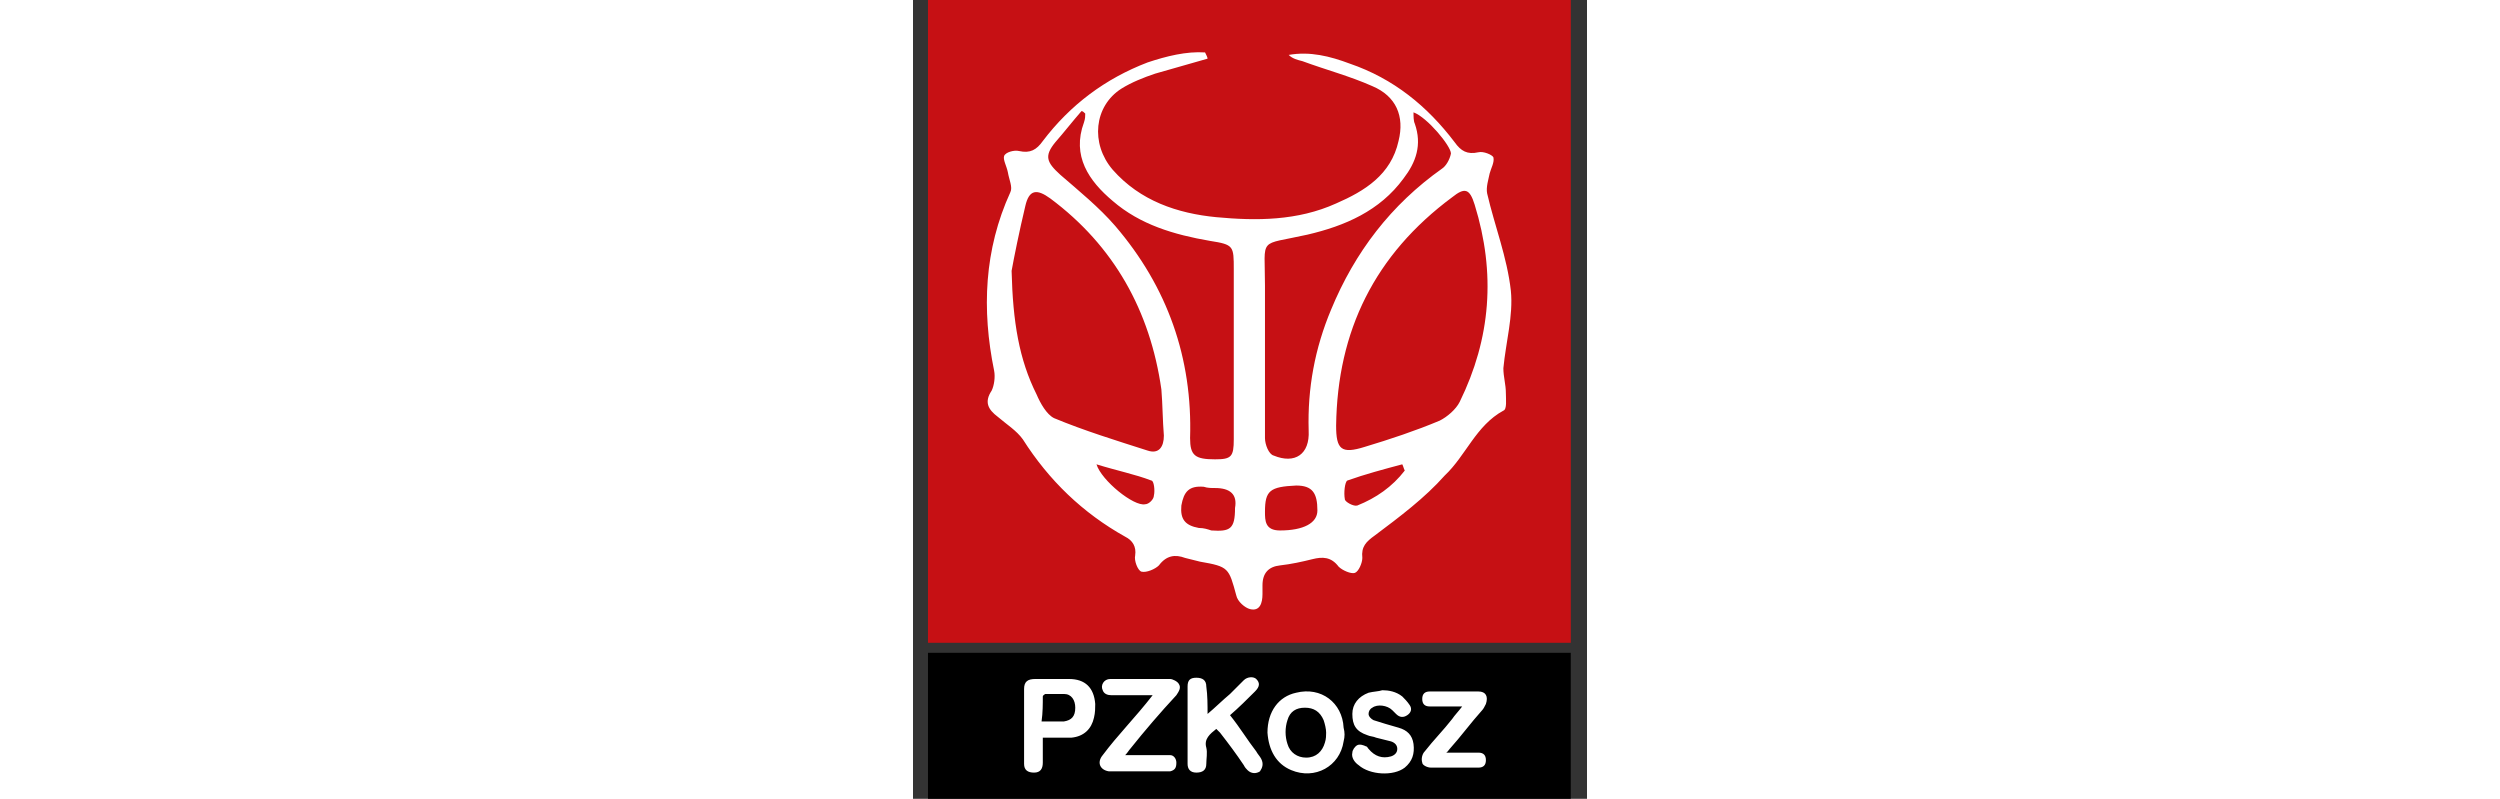
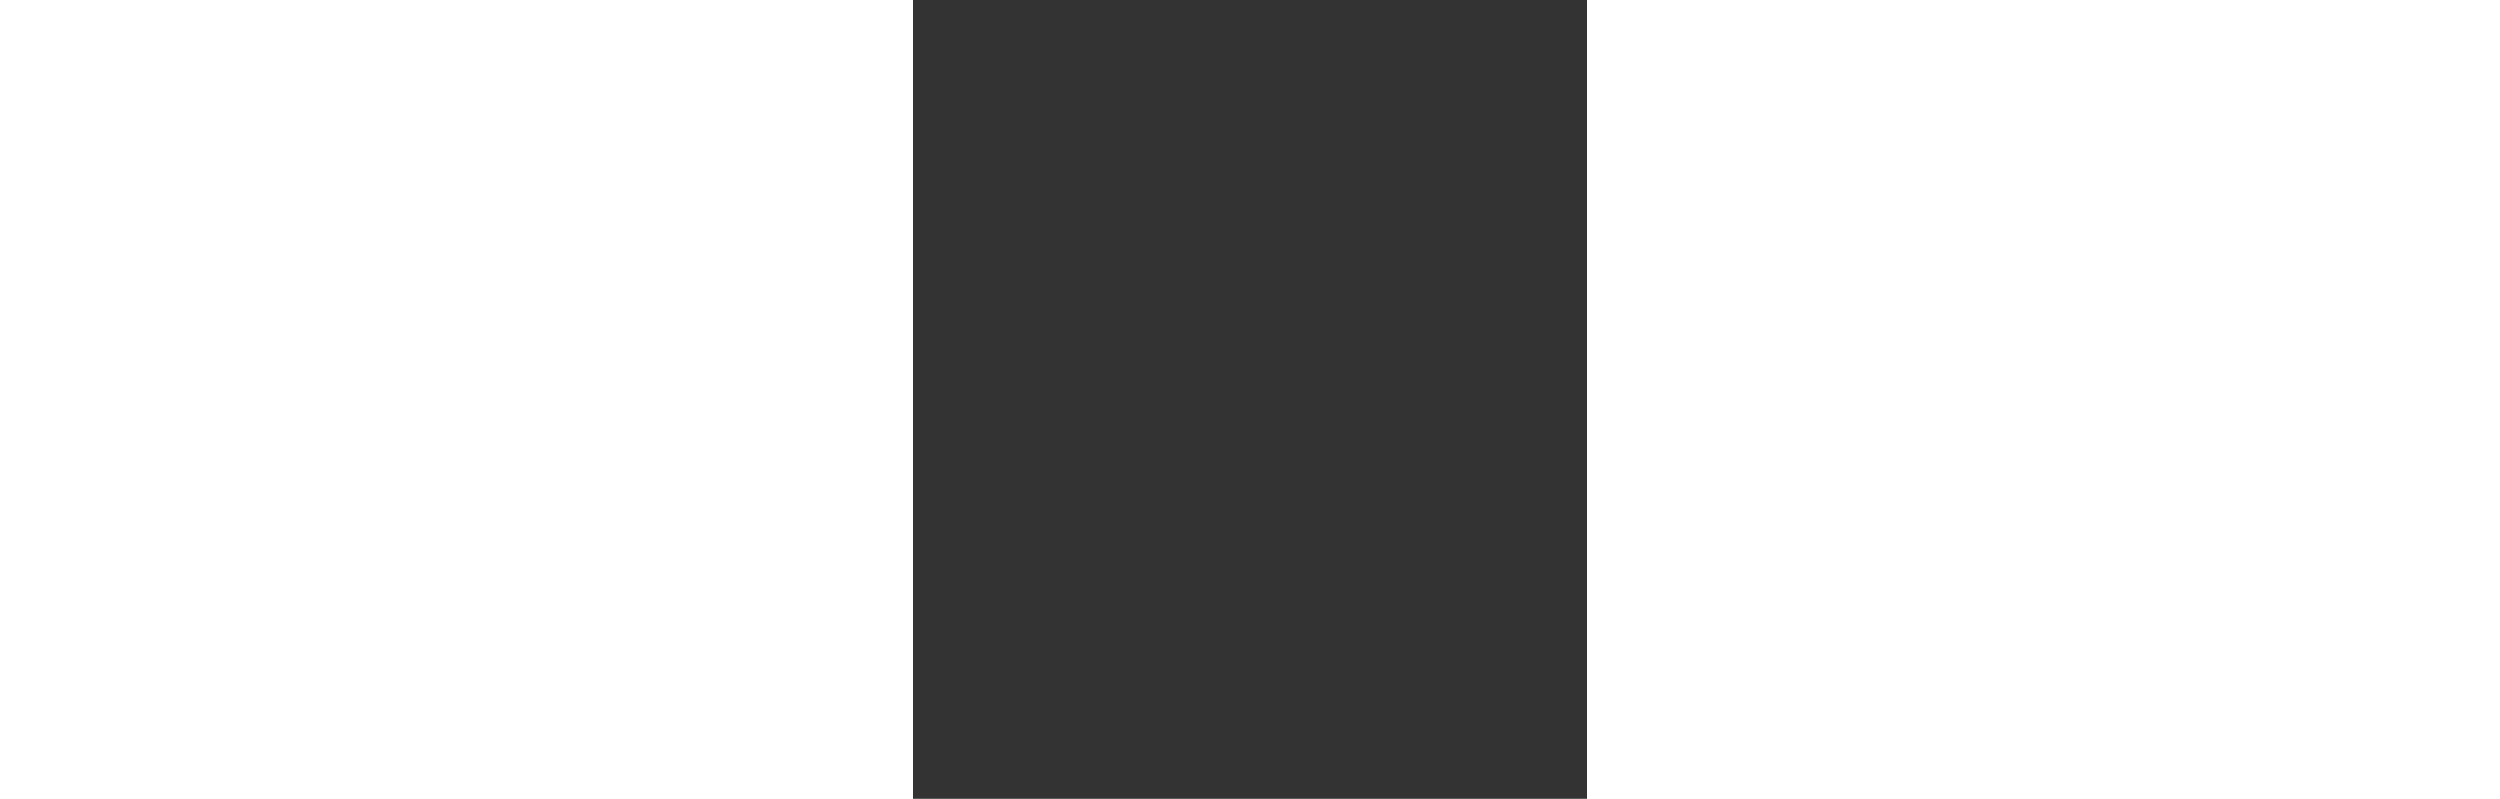
<svg xmlns="http://www.w3.org/2000/svg" xmlns:xlink="http://www.w3.org/1999/xlink" version="1.1" id="Layer_1" x="0px" y="0px" viewBox="0 0 54 64" style="enable-background:new 0 0 54 64;" xml:space="preserve" width="169" height="54">
  <rect x="0" y="0" width="54" height="64" fill="#333333" stroke="none" />
  <style type="text/css">
	.st0{clip-path:url(#SVGID_00000013155874767981532070000009476734494287874459_);}
	.st1{fill:#FFFFFF;}
	.st2{fill:#C61014;}
</style>
  <g>
    <defs>
-       <rect id="SVGID_1_" x="1.2" width="51.5" height="64" />
-     </defs>
+       </defs>
    <clipPath id="SVGID_00000102527763072333841430000010600315678985380261_">
      <use xlink:href="#SVGID_1_" style="overflow:visible;" />
    </clipPath>
    <g style="clip-path:url(#SVGID_00000102527763072333841430000010600315678985380261_);">
-       <path d="M52.8,52.3H1.2V64h51.5V52.3z" />
+       <path d="M52.8,52.3V64h51.5V52.3z" />
      <path class="st1" d="M23.6,57.2c0.6-0.5,1.2-1.1,1.8-1.6c0.4-0.4,0.7-0.7,1.1-1.1c0.3-0.3,0.8-0.3,1-0.1c0.3,0.3,0.3,0.6-0.1,1    c-0.6,0.6-1.3,1.3-2,1.9c0.8,1,1.4,2,2.1,2.9c0.1,0.2,0.3,0.4,0.4,0.6c0.2,0.4,0.1,0.7-0.1,1c-0.3,0.2-0.7,0.2-1-0.1    c-0.1-0.1-0.2-0.2-0.3-0.4c-0.6-0.9-1.2-1.7-1.9-2.6c-0.1-0.1-0.2-0.2-0.3-0.3c-0.5,0.4-1,0.8-0.8,1.5c0.1,0.4,0,0.9,0,1.3    c0,0.5-0.3,0.7-0.8,0.7c-0.5,0-0.7-0.3-0.7-0.7c0-2.1,0-4.1,0-6.2c0-0.5,0.2-0.7,0.7-0.7c0.5,0,0.8,0.2,0.8,0.7    C23.6,55.7,23.6,56.5,23.6,57.2z M17.4,60c1.2-1.5,2.4-2.9,3.7-4.3c0.2-0.3,0.4-0.6,0.2-0.9c-0.1-0.2-0.5-0.4-0.7-0.4    c-1.6,0-3.2,0-4.8,0c-0.5,0-0.8,0.5-0.6,0.9c0.1,0.3,0.4,0.4,0.7,0.4c0.9,0,1.9,0,2.8,0c0.1,0,0.3,0,0.5,0    c-0.7,0.9-1.4,1.7-2.1,2.5c-0.7,0.8-1.3,1.5-1.9,2.3c-0.5,0.6-0.2,1.2,0.5,1.3c0.2,0,0.4,0,0.6,0c1.3,0,2.5,0,3.8,0    c0.2,0,0.3,0,0.5,0c0.4-0.1,0.5-0.3,0.5-0.7c0-0.3-0.2-0.6-0.5-0.6c-0.2,0-0.5,0-0.7,0c-0.9,0-1.8,0-2.9,0    C17.2,60.3,17.3,60.1,17.4,60L17.4,60z M10.9,59.1c0.6,0,1.2,0,1.8,0c1-0.1,1.6-0.7,1.8-1.6c0.1-0.4,0.1-0.8,0.1-1.1    c-0.1-1.3-0.8-2-2.1-2c-0.9,0-1.8,0-2.7,0c-0.6,0-0.9,0.2-0.9,0.8c0,2,0,4,0,6c0,0.5,0.3,0.7,0.8,0.7c0.5,0,0.7-0.3,0.7-0.8    c0-0.6,0-1.3,0-2C10.6,59.1,10.8,59.1,10.9,59.1L10.9,59.1z M10.4,55.8c0-0.1,0.2-0.2,0.2-0.2c0.5,0,1,0,1.5,0    c0.6,0,0.9,0.5,0.9,1.1c0,0.7-0.3,1-0.9,1.1c-0.6,0-1.2,0-1.8,0C10.4,57.1,10.4,56.4,10.4,55.8L10.4,55.8z M30.3,61.7    c1.9,0.8,3.9-0.3,4.2-2.3c0.1-0.4,0.1-0.7,0-1.1c-0.1-2-1.8-3.3-3.8-2.8c-1.4,0.3-2.3,1.5-2.3,3.2C28.5,60.1,29.1,61.2,30.3,61.7    L30.3,61.7z M33,59.5c-0.2,0.7-0.7,1.2-1.5,1.2c-0.7,0-1.3-0.4-1.5-1.1c-0.2-0.6-0.2-1.3,0-1.9c0.2-0.7,0.7-1,1.4-1    c0.7,0,1.2,0.3,1.5,1c0.1,0.3,0.2,0.7,0.2,1C33.1,58.9,33.1,59.2,33,59.5z M36.5,55.5c-0.8,0.3-1.3,0.9-1.3,1.7    c0,0.9,0.3,1.4,1.2,1.7c0.2,0.1,0.5,0.1,0.7,0.2c0.4,0.1,0.8,0.2,1.2,0.3c0.3,0.1,0.5,0.3,0.5,0.6c0,0.3-0.2,0.5-0.5,0.6    c-0.7,0.2-1.3,0-1.8-0.6c-0.1-0.1-0.1-0.2-0.2-0.2c-0.2-0.1-0.5-0.2-0.7-0.1c-0.2,0.1-0.4,0.4-0.4,0.6c-0.1,0.4,0.2,0.8,0.5,1    c0.9,0.8,2.8,0.9,3.7,0.2c0.6-0.5,0.8-1.1,0.7-1.9c-0.1-0.7-0.5-1.1-1.2-1.3c-0.7-0.2-1.4-0.4-2-0.6c-0.2-0.1-0.4-0.3-0.4-0.5    c0-0.2,0.1-0.4,0.3-0.5c0.4-0.3,1.2-0.2,1.6,0.2c0.1,0.1,0.2,0.2,0.3,0.3c0.3,0.3,0.6,0.3,0.9,0.1c0.3-0.2,0.4-0.5,0.2-0.8    c-0.2-0.3-0.4-0.5-0.6-0.7c-0.5-0.4-1.1-0.5-1.6-0.5C37.3,55.4,36.9,55.4,36.5,55.5L36.5,55.5z M43,60c0.9-1,1.7-2.1,2.6-3.1    c0.1-0.1,0.2-0.3,0.3-0.5c0.2-0.6,0-1-0.6-1c-1.3,0-2.6,0-3.9,0c-0.4,0-0.6,0.2-0.6,0.6c0,0.4,0.2,0.6,0.6,0.6c0.7,0,1.4,0,2.1,0    c0.1,0,0.3,0,0.5,0c-0.3,0.4-0.6,0.7-0.8,1c-0.7,0.9-1.5,1.7-2.2,2.6c-0.2,0.2-0.3,0.6-0.2,0.9c0,0.2,0.4,0.4,0.7,0.4    c1.3,0,2.5,0,3.8,0c0.4,0,0.6-0.2,0.6-0.6c0-0.4-0.2-0.6-0.6-0.6c-0.2,0-0.5,0-0.7,0c-0.6,0-1.2,0-1.9,0    C42.8,60.3,42.9,60.1,43,60L43,60z" />
-       <path class="st2" d="M52.8,0H1.2v51.5h51.5V0z" />
      <path class="st1" d="M23.6,4.7c-1.4,0.4-2.8,0.8-4.2,1.2c-0.9,0.3-1.9,0.7-2.7,1.2c-2.2,1.4-2.5,4.4-0.7,6.5    c2.2,2.5,5.2,3.5,8.3,3.8c3.2,0.3,6.5,0.3,9.6-1.1c2.3-1,4.4-2.3,5-5c0.5-2-0.2-3.6-2.1-4.4c-1.8-0.8-3.7-1.3-5.6-2    c-0.4-0.1-0.8-0.2-1.1-0.5c1.7-0.3,3.3,0.1,4.9,0.7c3.5,1.2,6.2,3.4,8.4,6.3c0.5,0.7,1,1,1.9,0.8c0.4-0.1,1.1,0.2,1.2,0.4    c0.1,0.4-0.2,0.9-0.3,1.3c-0.1,0.5-0.3,1.1-0.2,1.6c0.6,2.6,1.6,5.1,1.9,7.8c0.2,2-0.4,4.1-0.6,6.2c0,0.7,0.2,1.3,0.2,2    c0,0.5,0.1,1.3-0.2,1.4c-2.2,1.2-3,3.6-4.7,5.2C41,39.9,39,41.4,37,42.9c-0.7,0.5-1.1,0.9-1,1.8c0,0.4-0.3,1.1-0.6,1.2    c-0.3,0.1-1-0.2-1.3-0.5c-0.6-0.8-1.3-0.8-2.1-0.6c-0.8,0.2-1.7,0.4-2.6,0.5c-0.9,0.1-1.4,0.6-1.4,1.6c0,0.2,0,0.5,0,0.7    C28,48.3,27.8,49,27,48.8c-0.4-0.1-1-0.6-1.1-1.1c-0.6-2.2-0.6-2.3-2.9-2.7c-0.4-0.1-0.8-0.2-1.2-0.3c-0.8-0.3-1.5-0.2-2.1,0.6    c-0.3,0.3-1,0.6-1.4,0.5c-0.3-0.1-0.6-0.9-0.5-1.3c0.1-0.7-0.2-1.2-0.8-1.5c-3.4-1.9-6.1-4.5-8.2-7.8c-0.5-0.7-1.3-1.2-2-1.8    c-0.8-0.6-1.1-1.2-0.5-2.1c0.2-0.4,0.3-1.1,0.2-1.6c-1-4.9-0.8-9.7,1.3-14.3c0.2-0.4-0.1-1-0.2-1.6c-0.1-0.5-0.4-1-0.3-1.3    c0.1-0.3,0.8-0.5,1.2-0.4c0.9,0.2,1.4-0.1,1.9-0.8c2.2-2.9,5-5,8.4-6.3c1.5-0.5,3.1-0.9,4.6-0.8C23.5,4.4,23.6,4.6,23.6,4.7    L23.6,4.7z M7.9,21.7c0.1,4.1,0.6,7.1,2,9.9c0.3,0.7,0.8,1.6,1.4,1.9c2.4,1,5,1.8,7.5,2.6c0.9,0.3,1.3-0.3,1.3-1.2    c-0.1-1.2-0.1-2.5-0.2-3.7C19,24.9,16.1,19.7,11,15.9c-1.1-0.8-1.7-0.7-2,0.6C8.5,18.6,8.1,20.6,7.9,21.7L7.9,21.7z M33.9,34.1    c0,1.9,0.4,2.3,2.3,1.7c2-0.6,4.1-1.3,6-2.1c0.6-0.3,1.3-0.9,1.6-1.5c2.5-5.1,2.9-10.3,1.2-15.8c-0.4-1.3-0.8-1.4-1.8-0.6    C37,20.4,34,26.5,33.9,34.1L33.9,34.1z M40.1,9c0,0.3,0,0.7,0.1,0.9c0.6,1.7,0.1,3.1-0.9,4.4c-1.9,2.6-4.7,3.8-7.7,4.5    c-4,0.9-3.4,0.1-3.4,4.1c0,4.1,0,8.1,0,12.2c0,0.5,0.3,1.3,0.7,1.4c1.7,0.7,2.9-0.1,2.8-2c-0.1-3.4,0.5-6.6,1.8-9.7    c1.9-4.6,4.8-8.4,8.9-11.3c0.3-0.2,0.6-0.7,0.7-1.2C43.1,11.7,41.2,9.4,40.1,9L40.1,9z M13.8,9.1c-0.1-0.1-0.2-0.2-0.3-0.2    c-0.7,0.8-1.4,1.7-2.1,2.5c-0.9,1.1-0.7,1.6,0.4,2.6c1.5,1.3,3.1,2.6,4.4,4.1c4.2,4.9,6.2,10.6,6,17c0,1.4,0.4,1.7,2,1.7    c1.3,0,1.5-0.2,1.5-1.6c0-4.5,0-9.1,0-13.6c0-1.9,0-2-1.9-2.3c-2.9-0.5-5.6-1.3-7.8-3.2c-1.9-1.6-3.3-3.6-2.3-6.3    C13.8,9.5,13.8,9.3,13.8,9.1z M25.8,40.7c0.2-1.1-0.4-1.6-1.6-1.6c-0.3,0-0.6,0-0.9-0.1c-1.2-0.1-1.6,0.4-1.8,1.5    c-0.1,1.1,0.3,1.6,1.4,1.8c0.4,0,0.7,0.1,1,0.2C25.4,42.6,25.8,42.4,25.8,40.7L25.8,40.7z M28.2,41c0,0.7,0,1.5,1.2,1.5    c1.9,0,3-0.6,3-1.6c0-1.4-0.4-2-1.7-2C28.6,39,28.2,39.3,28.2,41L28.2,41z M39.4,37.7c-0.1-0.2-0.1-0.3-0.2-0.5    c-1.5,0.4-3,0.8-4.4,1.3c-0.2,0.1-0.3,1-0.2,1.5c0,0.2,0.7,0.6,1,0.5C37.1,39.9,38.4,39,39.4,37.7z M14.7,37.2    c0.4,1.3,3,3.4,3.9,3.2c0.3,0,0.7-0.4,0.7-0.7c0.1-0.4,0-1.2-0.2-1.2C17.8,38,16.3,37.7,14.7,37.2z" />
    </g>
  </g>
</svg>